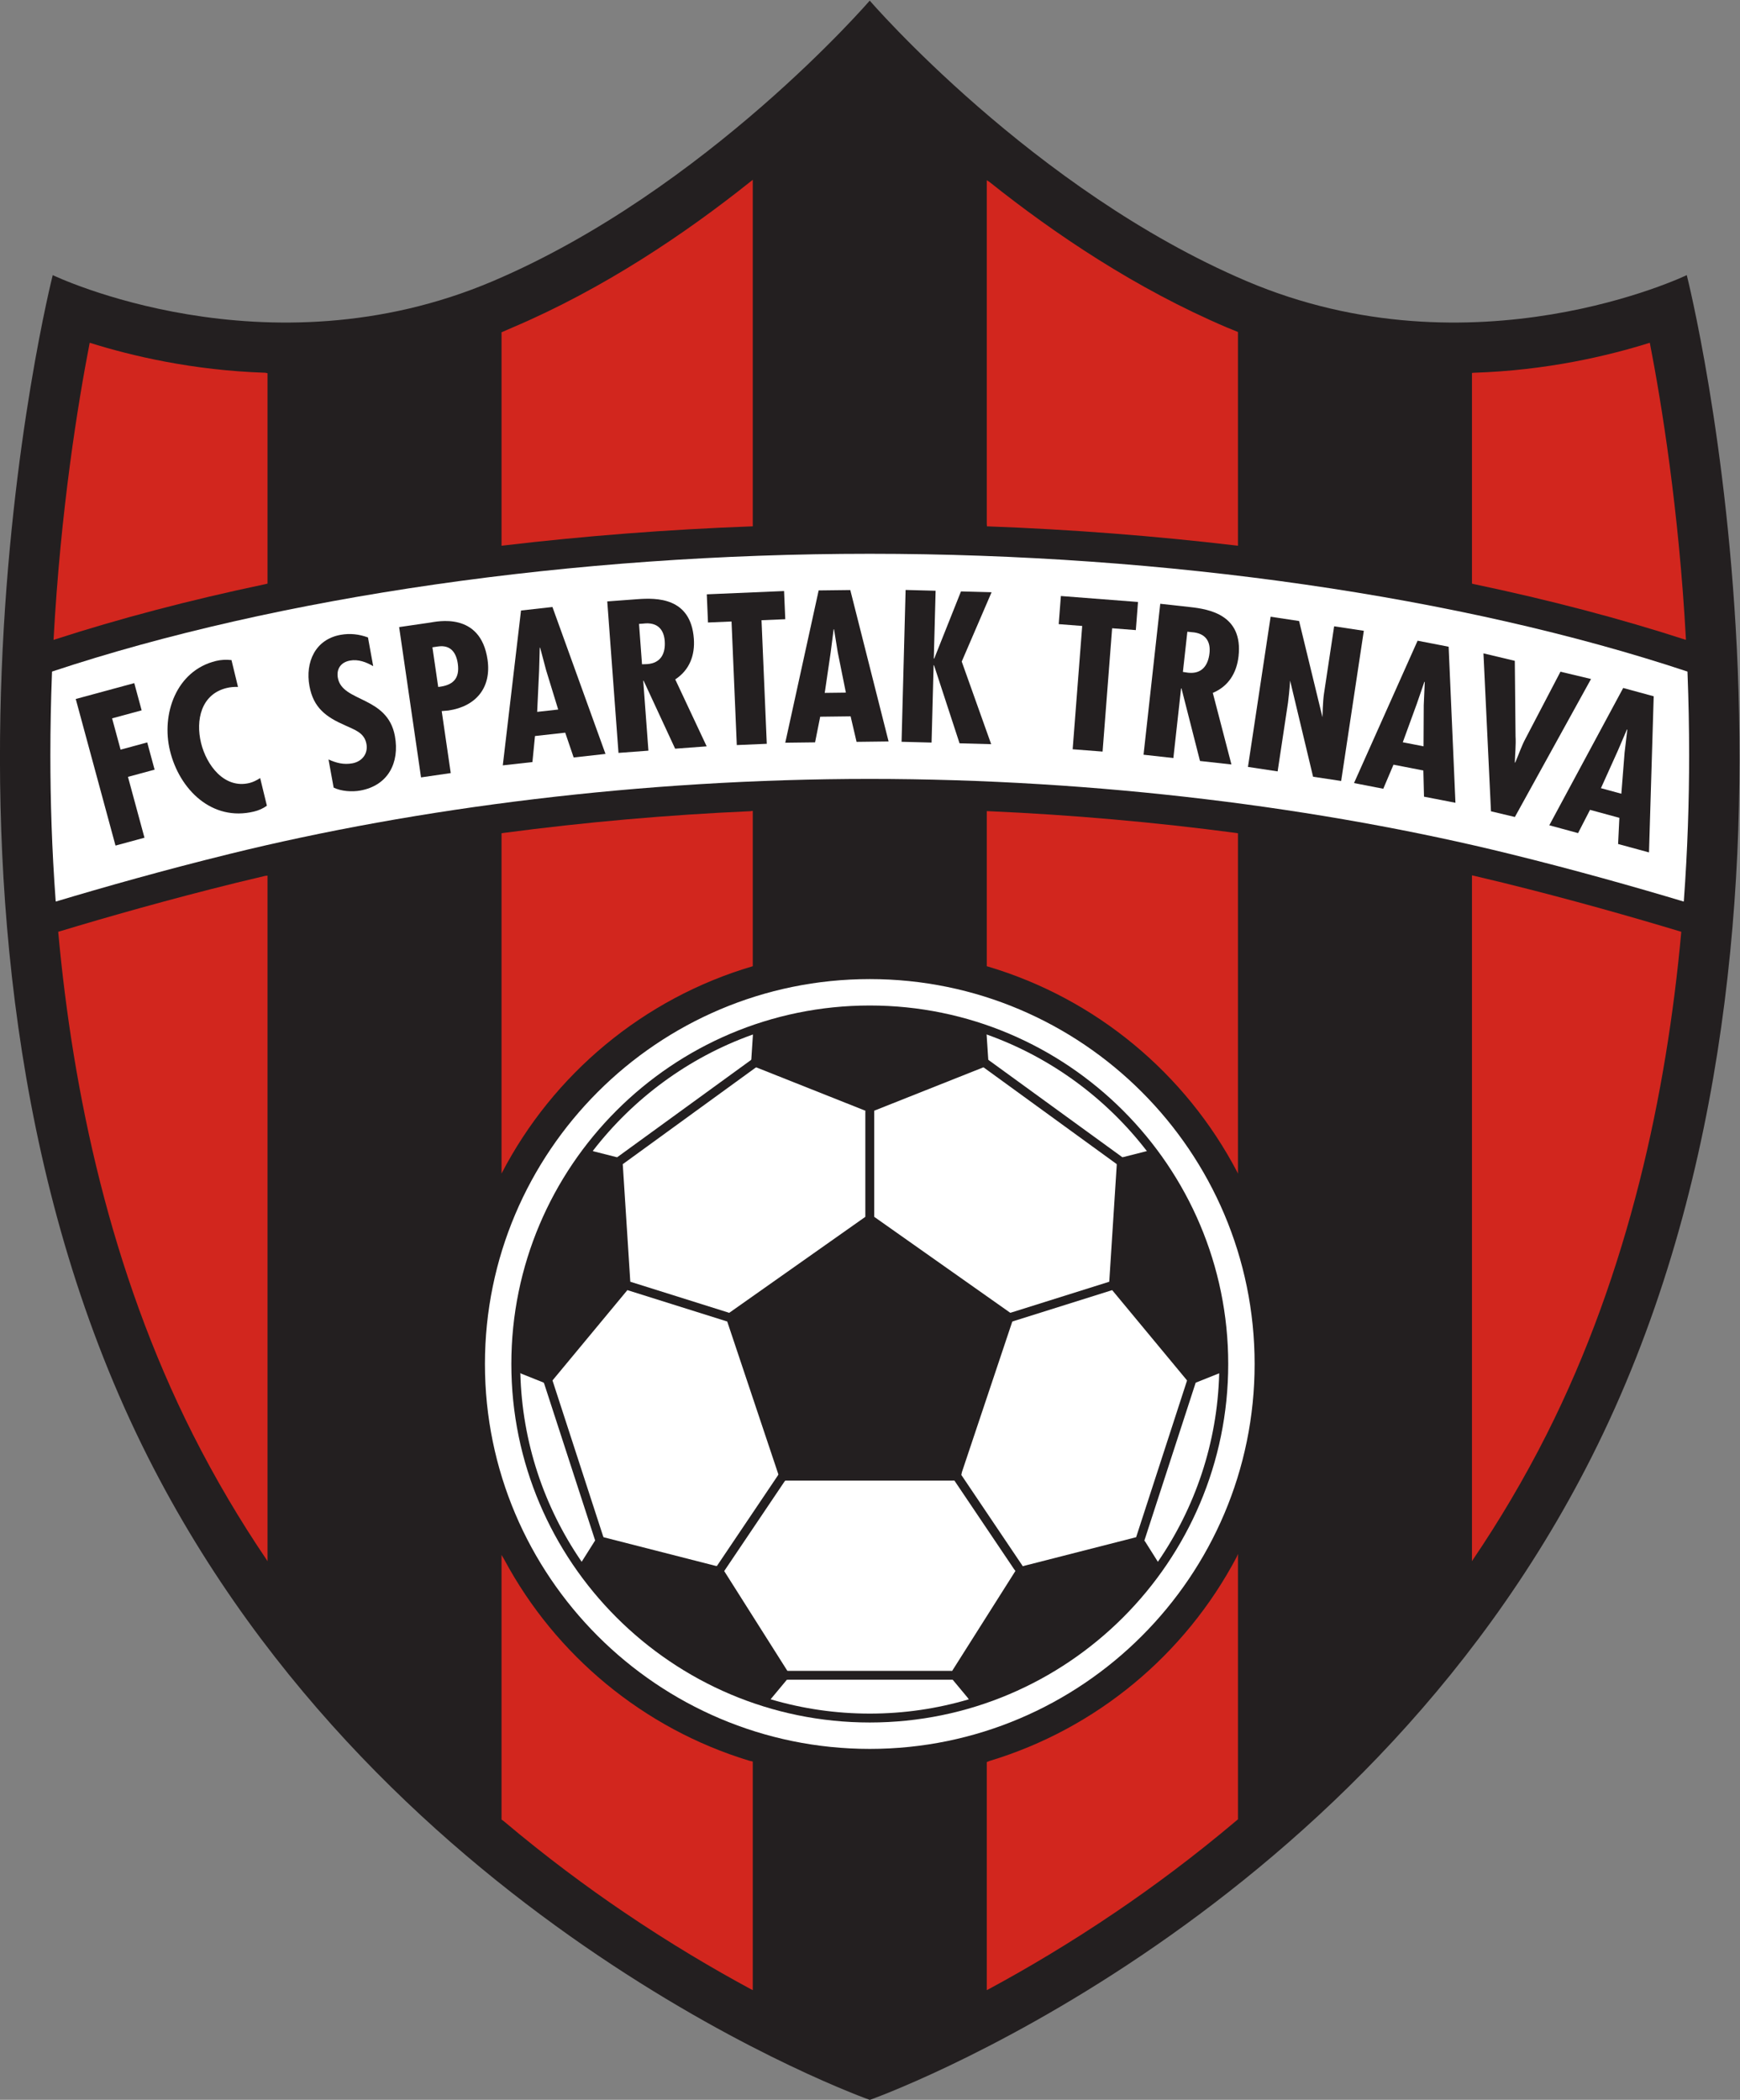
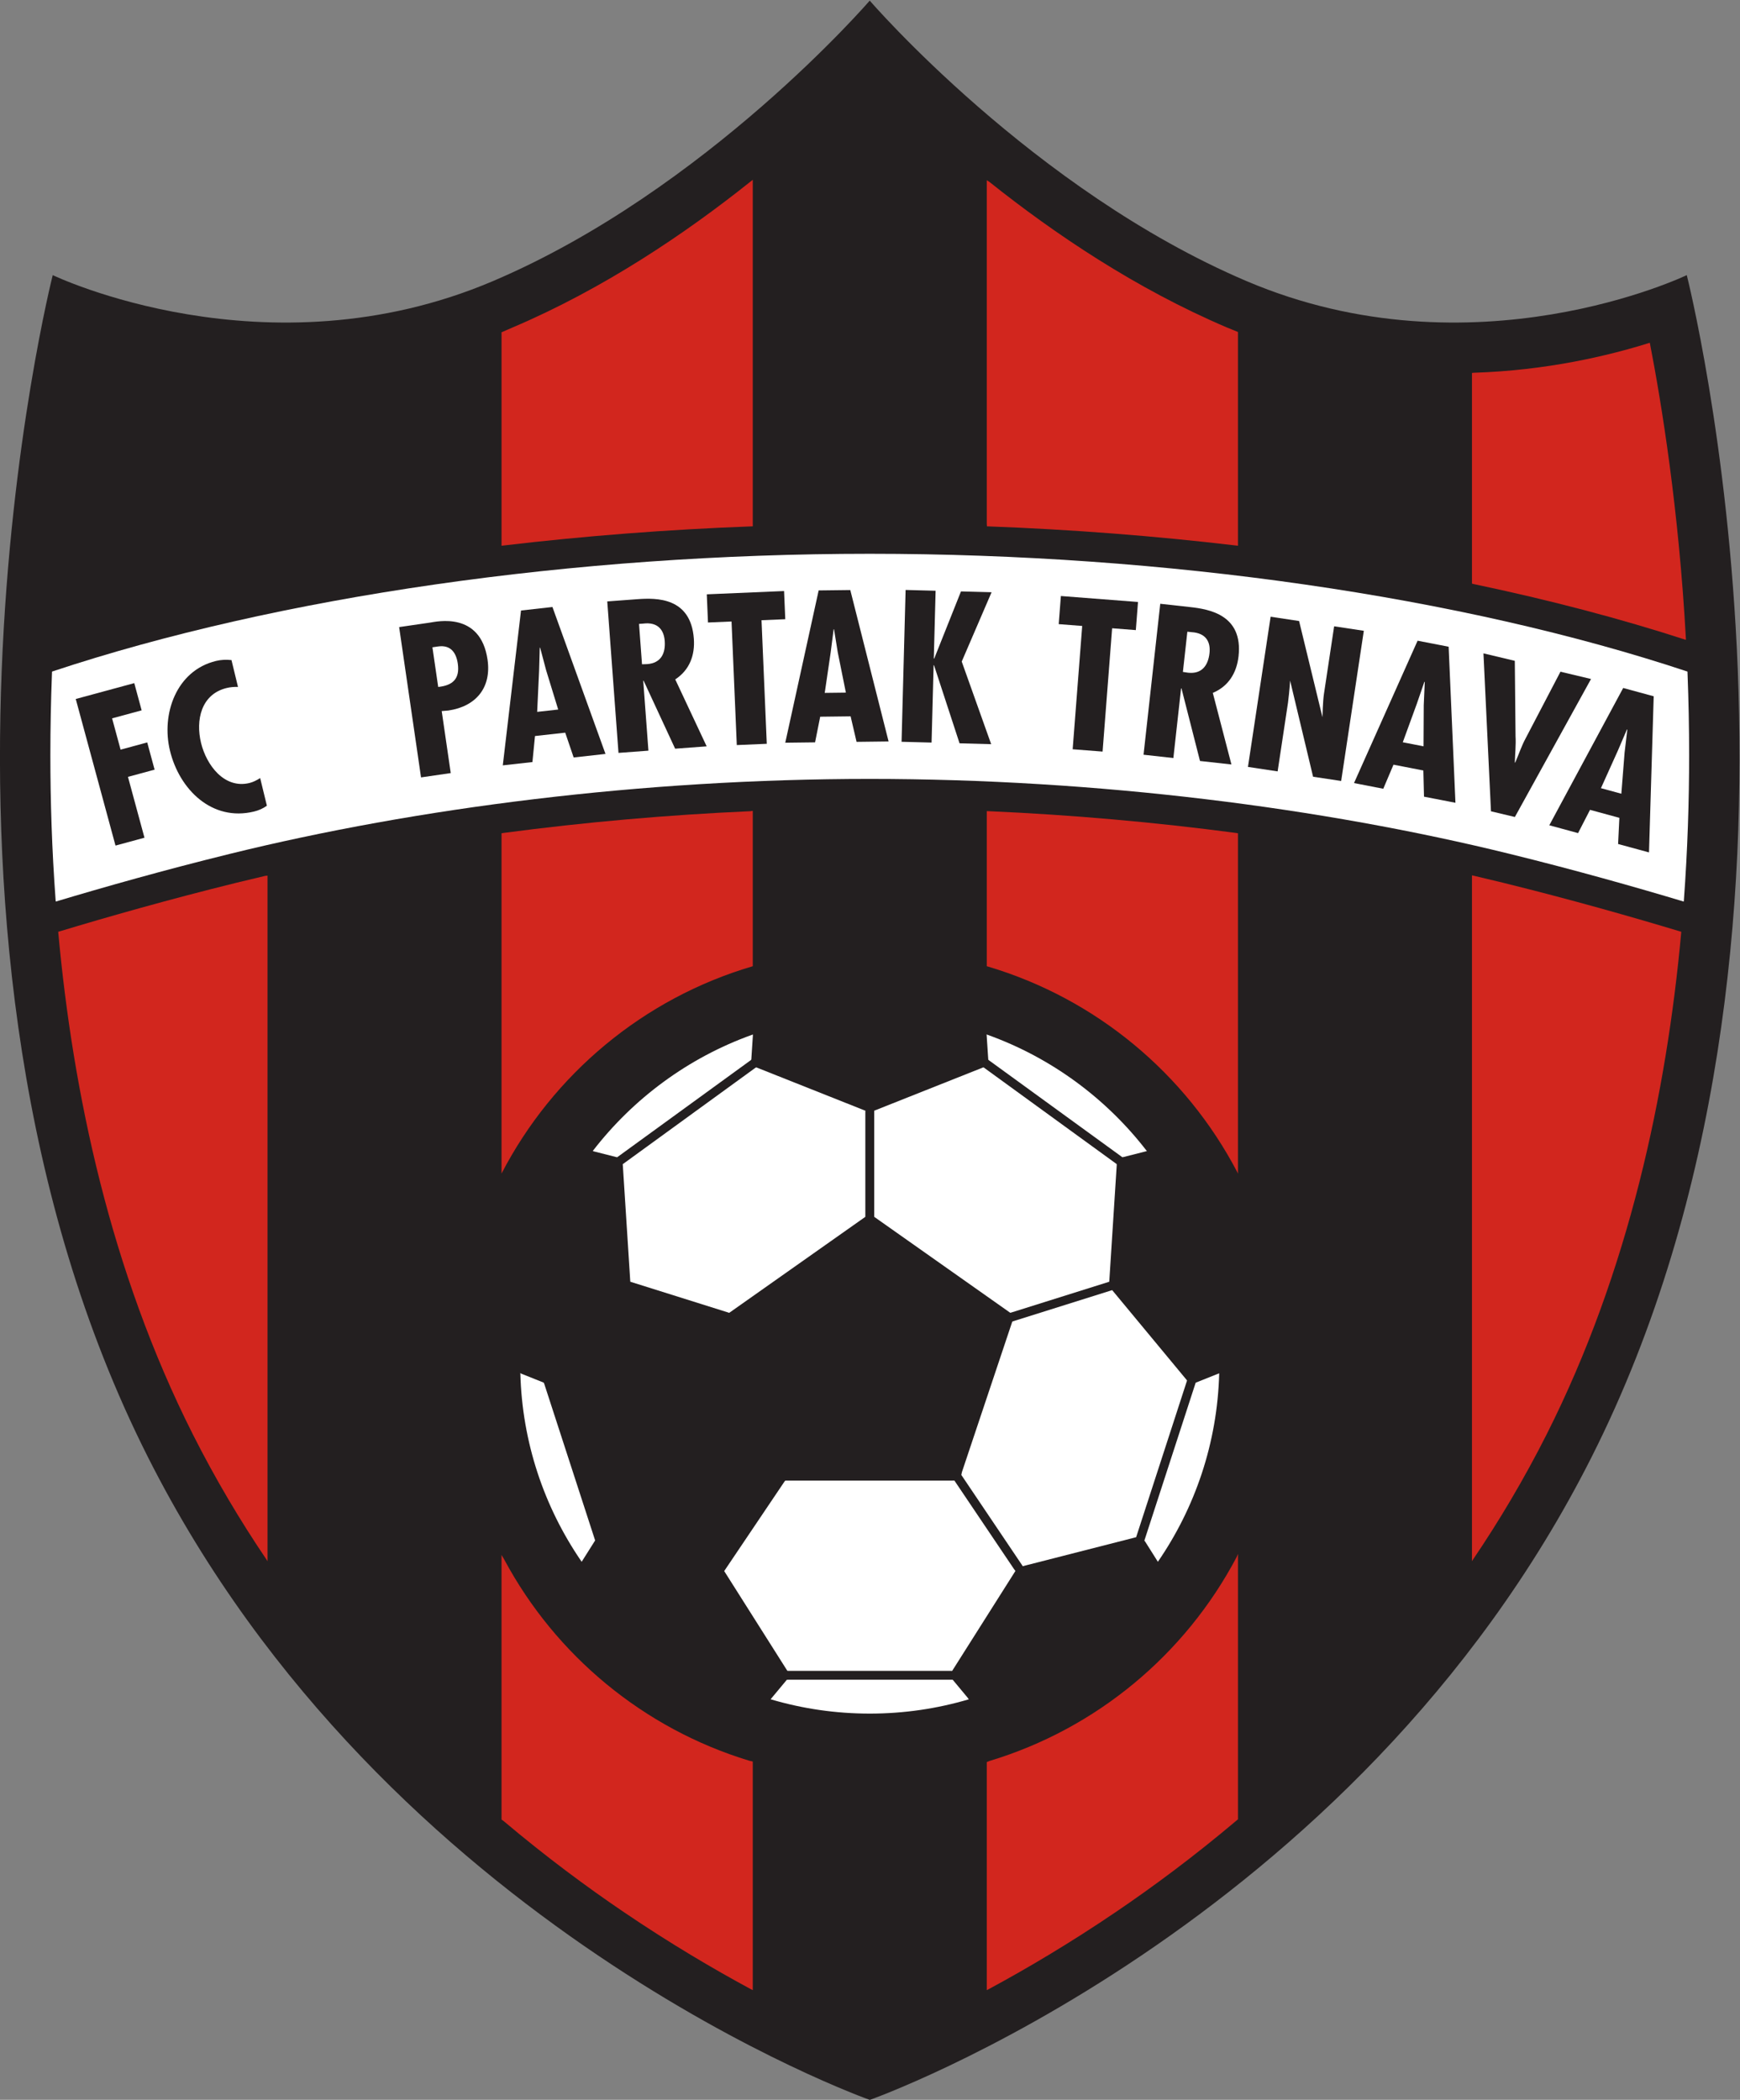
<svg xmlns="http://www.w3.org/2000/svg" xmlns:ns1="http://sodipodi.sourceforge.net/DTD/sodipodi-0.dtd" xmlns:ns2="http://www.inkscape.org/namespaces/inkscape" version="1.1" id="svg2" xml:space="preserve" width="689.079" height="831.501" viewBox="0 0 689.079 831.501" ns1:docname="6d870d851c7be007616a6f497faf9ab4.ai">
  <rect x="0" y="0" width="689.079" height="831.501" fill="#808080" stroke="none" />
  <defs id="defs6" />
  <ns1:namedview id="namedview4" pagecolor="#ffffff" bordercolor="#666666" borderopacity="1.0" ns2:pageshadow="2" ns2:pageopacity="0.0" ns2:pagecheckerboard="0" />
  <g id="g8" ns2:groupmode="layer" ns2:label="6d870d851c7be007616a6f497faf9ab4" transform="matrix(1.333,0,0,-1.333,-49.358,984.33)">
    <path d="m 509.874,305.582 c 78.144,154.881 28.278,351.12 28.278,351.12 0,0 -63.357,-30.498 -130.827,-1.76 -63.36,26.987 -111.907,83.306 -111.907,83.306 0,0 -48.536,-56.319 -111.896,-83.306 -67.47,-28.738 -130.827,1.76 -130.827,1.76 0,0 -49.866,-196.239 28.278,-351.12 70.769,-140.264 214.456,-190.96 214.456,-190.96 0,0 143.676,50.696 214.445,190.96 z" style="fill:#231f20;fill-opacity:1;fill-rule:nonzero;stroke:none" id="path10" />
-     <path d="m 181.097,333.234 c 0,63.049 51.291,114.343 114.335,114.343 63.044,0 114.334,-51.294 114.334,-114.343 0,-63.05 -51.29,-114.345 -114.334,-114.345 -63.045,0 -114.335,51.295 -114.335,114.345 m 7.845,0 c 0,-58.723 47.771,-106.498 106.49,-106.498 58.718,0 106.489,47.775 106.489,106.498 0,58.722 -47.771,106.496 -106.489,106.496 -58.719,0 -106.49,-47.774 -106.49,-106.496 z" style="fill:#ffffff;fill-opacity:1;fill-rule:nonzero;stroke:none" id="path12" />
    <path d="m 53.554,470.984 c -1.112,15.099 -1.562,29.582 -1.562,43.124 0,8.322 0.169,16.289 0.458,23.825 0.013,0.33 0.025,0.66 0.039,0.989 l 0.187,0.071 c 67.007,22.243 154.861,34.928 242.747,34.928 87.968,0 175.904,-12.708 242.935,-34.99 l 0.037,-0.998 c 0.29,-7.536 0.458,-15.502 0.458,-23.825 0,-13.569 -0.451,-28.084 -1.567,-43.216 l -0.029,-0.288 c -14.298,4.294 -32.183,9.356 -51.693,14.164 -55.583,13.696 -122.506,22.273 -190.142,22.273 v 0 c -67.635,0 -134.559,-8.577 -190.142,-22.273 -19.498,-4.804 -37.372,-9.863 -51.666,-14.156 l -0.062,0.373 z" style="fill:#ffffff;fill-opacity:1;fill-rule:nonzero;stroke:none" id="path14" />
    <path d="m 474.337,478.39 v -203.75 l 0.266,0.433 c 7.843,11.586 15.228,23.994 21.915,37.249 v -9.8e-4 c 24.459,48.478 35.643,101.438 39.989,149.109 l 0.007,0.2 c -14.5,4.382 -32.954,9.64 -53.055,14.593 -2.792,0.688 -5.606,1.361 -8.44,2.019 l -0.682,0.148 z" style="fill:#d2261e;fill-opacity:1;fill-rule:nonzero;stroke:none" id="path16" />
    <path d="m 474.846,627.696 c 21.578,0.68 39.874,4.997 52.327,8.912 3.489,-17.985 8.609,-49.455 10.721,-87.931 l -0.01,-0.329 c -19.348,6.284 -40.495,11.849 -63.014,16.573 l -0.533,0.133 v 62.584 l 0.509,0.057 z" style="fill:#d2261e;fill-opacity:1;fill-rule:nonzero;stroke:none" id="path18" />
    <path d="m 330.188,582.89 v 102 l 0.775,-0.492 c 19.336,-15.427 43.545,-31.739 70.499,-43.22 0.929,-0.396 3.354,-1.371 3.354,-1.371 v -63.5 l -0.454,0.056 c -23.95,2.837 -48.785,4.778 -74.121,5.714 l -0.054,0.812 z" style="fill:#d2261e;fill-opacity:1;fill-rule:nonzero;stroke:none" id="path20" />
    <path d="m 186.03,639.723 v -63.416 l 0.474,0.058 c 23.967,2.838 48.82,4.779 74.175,5.714 l -0.01,0.685 v 102.251 l -0.764,-0.598 c -19.338,-15.433 -43.555,-31.754 -70.521,-43.239 l -3.354,-1.456 z" style="fill:#d2261e;fill-opacity:1;fill-rule:nonzero;stroke:none" id="path22" />
-     <path d="m 115.854,627.701 c -21.513,0.695 -39.755,5 -52.18,8.908 -3.5,-18.039 -8.639,-49.645 -10.74,-88.279 l 0.227,0.083 c 19.233,6.238 40.24,11.767 62.604,16.465 l 0.746,0.18 v 62.5 l -0.656,0.144 z" style="fill:#d2261e;fill-opacity:1;fill-rule:nonzero;stroke:none" id="path24" />
    <path d="m 115.82,478.24 c -2.832,-0.657 -5.643,-1.33 -8.433,-2.017 -19.959,-4.918 -38.293,-10.136 -52.746,-14.5 l -0.32,-0.085 C 58.654,413.912 69.834,360.868 94.329,312.321 c 6.651,-13.183 13.991,-25.527 21.787,-37.059 l 0.394,-0.623 v 203.667 z" style="fill:#d2261e;fill-opacity:1;fill-rule:nonzero;stroke:none" id="path26" />
    <path d="m 404.427,275.891 c -15.235,-28.899 -41.625,-51.007 -73.441,-60.588 l -0.798,-0.33 v -67.75 l 0.68,0.35 c 11.166,6.029 23.999,13.602 37.645,22.851 11.007,7.461 23.189,16.477 35.793,27.124 l 0.511,0.426 v 78.834 z" style="fill:#d2261e;fill-opacity:1;fill-rule:nonzero;stroke:none" id="path28" />
    <path d="m 259.587,215.39 c -31.396,9.54 -57.482,31.287 -72.732,59.714 l -0.826,1.411 v -78.625 l 0.538,-0.363 c 12.596,-10.639 24.771,-19.647 35.771,-27.104 13.698,-9.284 26.577,-16.878 37.773,-22.918 l 0.557,-0.282 v 67.917 z" style="fill:#d2261e;fill-opacity:1;fill-rule:nonzero;stroke:none" id="path30" />
    <path d="m 260.668,452.201 v 45.355 l -0.742,-0.107 c -24.513,-1.081 -49.152,-3.257 -73.239,-6.448 l -0.658,-0.111 v -99.938 l 0.001,-1.149 c 15.295,29.521 42.188,52.065 74.644,61.599 l -0.007,0.799 z" style="fill:#d2261e;fill-opacity:1;fill-rule:nonzero;stroke:none" id="path32" />
    <path d="m 330.188,451.39 v 46.083 l 0.658,-0.021 c 24.576,-1.082 49.28,-3.264 73.428,-6.467 l 0.542,-0.095 V 389.765 l -0.22,0.489 c -15.275,29.186 -41.911,51.489 -74.034,61.037 l -0.375,0.099 z" style="fill:#d2261e;fill-opacity:1;fill-rule:nonzero;stroke:none" id="path34" />
    <path d="m 76.918,535.499 2.192,-8.086 -8.778,-2.381 2.522,-9.298 7.912,2.146 2.192,-8.085 -7.912,-2.146 4.903,-18.077 -8.606,-2.334 -11.81,43.547 z" style="fill:#231f20;fill-opacity:1;fill-rule:nonzero;stroke:none" id="path36" />
    <path d="m 107.735,534.376 c -1.175,0.022 -2.264,-0.058 -3.369,-0.327 -7.617,-1.852 -9.249,-9.577 -7.609,-16.322 1.583,-6.513 6.849,-13.731 14.408,-11.893 1.105,0.269 2.139,0.828 3.159,1.445 l 1.994,-8.199 c -1.152,-0.834 -2.433,-1.392 -3.828,-1.731 -12.501,-3.04 -22.164,6.558 -24.963,18.071 -2.644,10.873 1.852,23.791 13.655,26.661 1.512,0.368 3.036,0.431 4.617,0.26 z" style="fill:#231f20;fill-opacity:1;fill-rule:nonzero;stroke:none" id="path38" />
-     <path d="m 147.903,540.531 c -2.045,1.21 -4.458,2.11 -6.873,1.671 -2.708,-0.492 -4.117,-2.45 -3.625,-5.159 1.327,-7.301 14.766,-5.285 16.948,-17.296 1.434,-7.89 -2.021,-14.66 -10.263,-16.157 -2.473,-0.449 -5.673,-0.24 -7.943,0.868 l -1.519,8.361 c 2.317,-1.039 4.49,-1.617 7.081,-1.146 2.827,0.513 4.721,2.804 4.187,5.748 -0.621,3.415 -3.564,4.218 -6.358,5.535 -5.684,2.496 -9.403,5.226 -10.58,11.702 -1.272,7.007 1.688,13.809 9.225,15.178 2.826,0.513 5.497,0.208 8.167,-0.767 z" style="fill:#231f20;fill-opacity:1;fill-rule:nonzero;stroke:none" id="path40" />
    <path d="m 162.113,507.494 -6.504,44.648 9.179,1.337 c 1.895,0.276 14.987,3.393 17.083,-10.997 1.217,-8.35 -3.474,-13.931 -11.645,-15.122 l -1.971,-0.167 2.683,-18.416 -8.823,-1.285 m 5.097,26.866 c 4.29,0.443 6.484,2.396 5.82,6.956 -0.466,3.198 -2.089,5.622 -5.878,5.07 l -1.658,-0.242 z" style="fill:#231f20;fill-opacity:1;fill-rule:nonzero;stroke:none" id="path42" />
    <path d="m 201.154,558.11 15.76,-43.644 -9.456,-1.054 -2.507,7.368 -8.98,-1 -0.764,-7.731 -8.802,-0.981 5.412,46.002 9.337,1.041 m -1.885,-18.755 -1.767,6.667 -0.118,-0.014 -0.197,-6.886 -0.571,-12.166 6.245,0.696 -3.592,11.702 z" style="fill:#231f20;fill-opacity:1;fill-rule:nonzero;stroke:none" id="path44" />
    <path d="m 220.776,514.773 -3.336,44.996 8.951,0.664 c 5.669,0.42 15.859,0.576 16.77,-11.718 0.368,-4.953 -1.288,-9.336 -5.522,-12.11 l 9.335,-19.889 -9.37,-0.695 -9.357,20.188 -0.119,-0.009 1.54,-20.768 -8.892,-0.659 m 6.989,26.32 1.557,0.055 c 4.058,0.301 5.465,3.166 5.191,6.866 -0.239,3.223 -1.985,5.733 -6.443,5.163 l -1.193,-0.088 z" style="fill:#231f20;fill-opacity:1;fill-rule:nonzero;stroke:none" id="path46" />
    <path d="m 269.968,562.854 0.356,-8.37 -7.055,-0.3 1.562,-36.709 -8.908,-0.379 -1.562,36.709 -6.995,-0.298 -0.356,8.37 z" style="fill:#231f20;fill-opacity:1;fill-rule:nonzero;stroke:none" id="path48" />
    <path d="m 289.641,563.152 11.379,-44.984 -9.514,-0.116 -1.768,7.579 -9.036,-0.11 -1.523,-7.619 -8.855,-0.108 9.922,45.244 9.394,0.114 m -3.725,-18.478 -1.1,6.809 -0.12,-9.8e-4 -0.875,-6.833 -1.768,-12.05 6.282,0.077 -2.42,12 z" style="fill:#231f20;fill-opacity:1;fill-rule:nonzero;stroke:none" id="path50" />
    <path d="m 314.988,562.941 -0.536,-20.16 0.119,-0.003 7.954,19.962 9.092,-0.242 -8.868,-20.596 8.746,-24.537 -9.392,0.25 -7.584,23.188 -0.12,0.003 -0.611,-22.971 -8.913,0.237 1.199,45.104 8.913,-0.236 z" style="fill:#231f20;fill-opacity:1;fill-rule:nonzero;stroke:none" id="path52" />
    <path d="m 375.118,559.602 -0.646,-8.353 -7.041,0.544 -2.834,-36.633 -8.89,0.688 2.835,36.633 -6.981,0.54 0.646,8.353 z" style="fill:#231f20;fill-opacity:1;fill-rule:nonzero;stroke:none" id="path54" />
    <path d="m 376.764,514.226 4.965,44.845 8.921,-0.987 c 5.65,-0.625 15.696,-2.339 14.339,-14.592 -0.546,-4.937 -2.977,-8.942 -7.648,-10.893 l 5.533,-21.264 -9.338,1.034 -5.5,21.561 -0.119,0.013 -2.292,-20.698 -8.862,0.981 m 11.693,24.594 1.54,-0.23 c 4.044,-0.448 5.954,2.11 6.362,5.798 0.355,3.211 -0.901,6 -5.388,6.256 l -1.19,0.131 z" style="fill:#231f20;fill-opacity:1;fill-rule:nonzero;stroke:none" id="path56" />
    <path d="m 419.691,529.75 -3.09,-20.473 -8.816,1.331 6.732,44.615 8.461,-1.277 6.943,-28.583 c 0,0 0.096,4.646 0.444,6.954 l 3.026,20.059 8.817,-1.331 -6.732,-44.615 -8.343,1.259 -6.825,28.566 c 0,0 -0.148,-2.81 -0.618,-6.503 z" style="fill:#231f20;fill-opacity:1;fill-rule:nonzero;stroke:none" id="path58" />
    <path d="m 467.405,546.309 2.022,-46.358 -9.34,1.816 -0.195,7.779 -8.87,1.725 -3.036,-7.152 -8.693,1.69 18.89,42.292 9.222,-1.792 m -7.394,-17.339 0.303,6.891 -0.118,0.023 -2.242,-6.514 -4.175,-11.441 6.168,-1.199 0.063,12.241 z" style="fill:#231f20;fill-opacity:1;fill-rule:nonzero;stroke:none" id="path60" />
    <path d="m 487.063,542.12 0.219,-22.321 c 0.161,-2.683 -0.145,-5.255 -0.217,-7.883 l 0.116,-0.028 c 1.076,2.451 1.847,4.912 3.155,7.307 l 10.29,19.694 9.081,-2.163 -22.622,-40.994 -7.102,1.692 -2.234,46.915 9.314,-2.219 z" style="fill:#231f20;fill-opacity:1;fill-rule:nonzero;stroke:none" id="path62" />
    <path d="m 528.328,531.589 -1.396,-46.38 -9.181,2.498 0.378,7.773 -8.719,2.373 -3.554,-6.909 -8.546,2.326 21.953,40.786 9.065,-2.467 m -8.65,-16.747 0.81,6.85 -0.115,0.032 -2.715,-6.331 -5.006,-11.103 6.063,-1.65 0.964,12.203 z" style="fill:#231f20;fill-opacity:1;fill-rule:nonzero;stroke:none" id="path64" />
    <path d="m 337.379,348.495 28.905,9.084 0.296,0.107 2.216,34.578 -0.009,0.351 -39.41,28.634 -0.203,0.109 -32.416,-12.875 -0.01,-0.261 v -31.27 l 0.219,-0.157 40.186,-28.343 0.226,0.042 z" style="fill:#ffffff;fill-opacity:1;fill-rule:nonzero;stroke:none" id="path66" />
    <path d="m 380.749,274.917 -3.542,5.615 -0.201,0.228 15.242,46.908 0.24,0.104 6.462,2.58 0.294,0.099 c -0.548,-20.732 -7.201,-39.97 -18.223,-55.977 l -0.272,0.443 z" style="fill:#ffffff;fill-opacity:1;fill-rule:nonzero;stroke:none" id="path68" />
    <path d="m 322.793,301.081 14.975,44.751 0.47,0.165 28.806,9.054 0.41,0.117 22.07,-26.618 0.161,-0.227 -15.122,-46.544 -0.569,-0.145 -33.136,-8.467 -0.13,0.237 -18.096,26.87 z" style="fill:#ffffff;fill-opacity:1;fill-rule:nonzero;stroke:none" id="path70" />
    <path d="m 265.973,233.637 4.808,5.779 0.315,0.019 h 48.626 l 0.347,-0.001 4.443,-5.341 0.342,-0.473 c -9.332,-2.761 -19.207,-4.244 -29.422,-4.244 -10.125,0 -19.915,1.456 -29.173,4.17 -0.091,0.026 -0.181,0.053 -0.272,0.08 l -0.015,0.01 z" style="fill:#ffffff;fill-opacity:1;fill-rule:nonzero;stroke:none" id="path72" />
-     <path d="m 216.195,282.104 -14.936,45.965 -0.086,0.284 22.249,26.834 0.354,-0.123 28.968,-9.104 0.335,-0.103 15.204,-45.432 -0.184,-0.345 -18.088,-26.857 -0.396,0.045 -33.27,8.501 -0.152,0.335 z" style="fill:#ffffff;fill-opacity:1;fill-rule:nonzero;stroke:none" id="path74" />
    <path d="m 209.66,274.739 c -10.932,15.982 -17.519,35.16 -18.044,55.819 l 0.276,-0.198 6.654,-2.656 0.156,-0.306 15.037,-46.281 0.095,-0.303 -3.996,-6.335 -0.178,0.26 z" style="fill:#ffffff;fill-opacity:1;fill-rule:nonzero;stroke:none" id="path76" />
    <path d="m 370.465,394.661 -39.601,28.771 -0.233,0.208 -0.492,7.499 0.305,-0.122 c 18.9,-6.789 35.28,-18.913 47.315,-34.546 l -0.432,-0.099 -6.434,-1.633 -0.429,-0.079 z" style="fill:#ffffff;fill-opacity:1;fill-rule:nonzero;stroke:none" id="path78" />
    <path d="m 253.269,348.562 -28.705,9.021 -0.282,0.094 -2.225,34.713 -0.023,0.196 39.308,28.559 0.349,0.212 32.459,-12.895 -0.042,-0.241 v -31.27 l -0.193,-0.139 -40.25,-28.387 -0.397,0.136 z" style="fill:#ffffff;fill-opacity:1;fill-rule:nonzero;stroke:none" id="path80" />
    <path d="m 220.013,394.728 -6.601,1.675 -0.275,0.112 c 12.022,15.601 28.374,27.702 47.24,34.487 l 0.344,0.101 -0.487,-7.42 -0.134,-0.175 -39.72,-28.859 -0.368,0.08 z" style="fill:#ffffff;fill-opacity:1;fill-rule:nonzero;stroke:none" id="path82" />
    <path d="m 319.512,242.075 h -48.291 l -0.288,0.027 -18.572,29.337 -0.184,0.271 17.947,26.648 0.222,0.24 h 49.521 l 0.705,0.007 17.66,-26.222 0.468,-0.633 -18.802,-29.7 -0.385,0.024 z" style="fill:#ffffff;fill-opacity:1;fill-rule:nonzero;stroke:none" id="path84" />
  </g>
</svg>